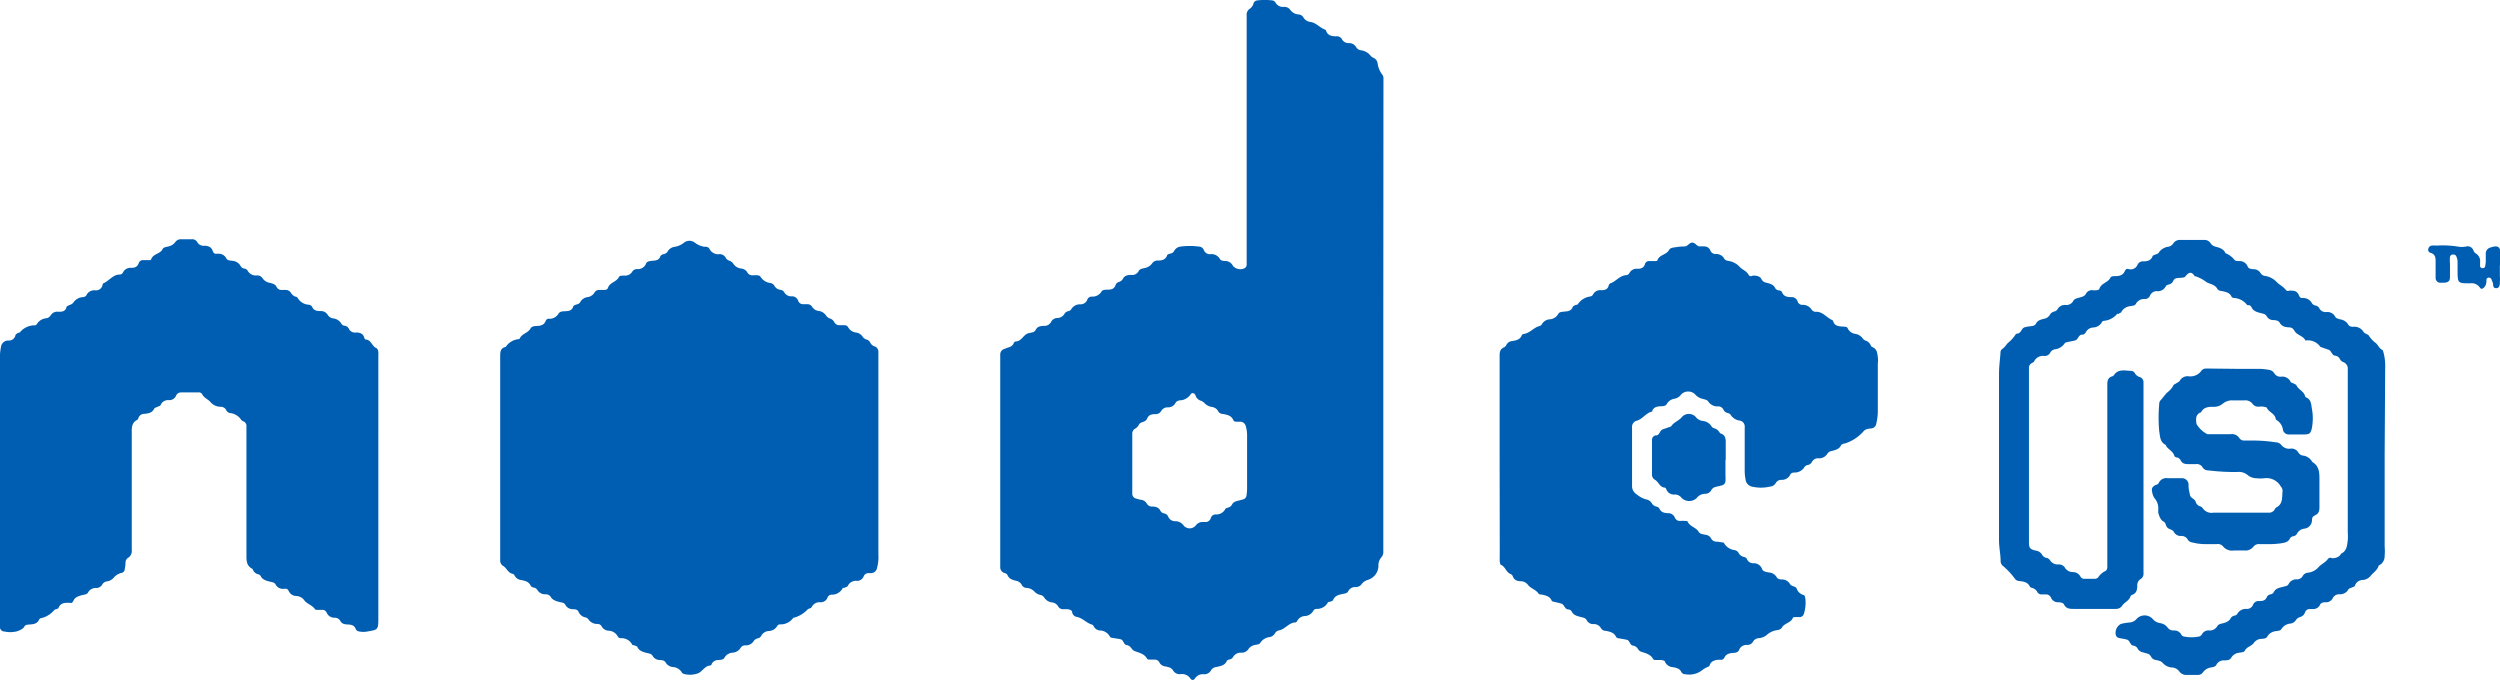
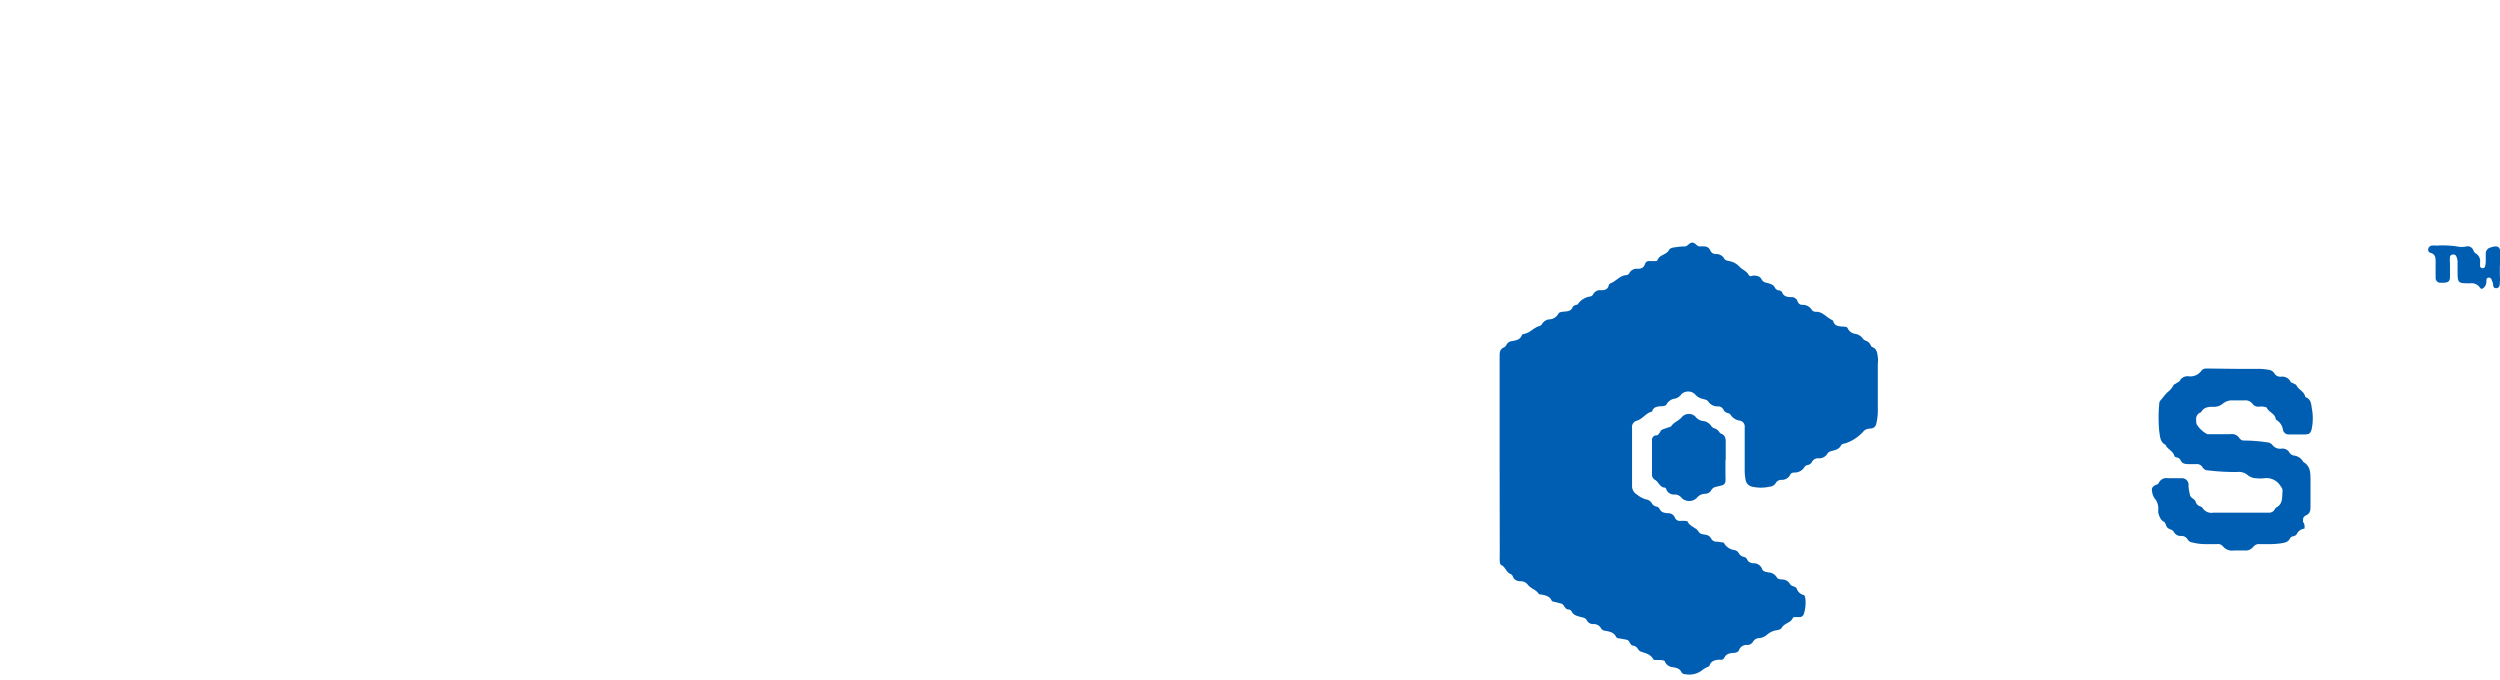
<svg xmlns="http://www.w3.org/2000/svg" viewBox="0 0 184.43 50.2">
  <defs>
    <style>.cls-1{fill:#005eb2;}</style>
  </defs>
  <g id="Layer_2" data-name="Layer 2">
    <g id="Layer_1-2" data-name="Layer 1">
-       <path class="cls-1" d="M102.05,23.31v16.8c0,.2,0,.4,0,.6a.58.58,0,0,1-.14.4.9.9,0,0,0-.22.67,1.11,1.11,0,0,1-.78,1,.87.87,0,0,0-.48.34.53.53,0,0,1-.43.19.56.56,0,0,0-.54.31c-.07.14-.22.16-.36.19-.3.06-.6.11-.75.44,0,.06-.12.1-.19.13s-.18,0-.22.1a.91.91,0,0,1-.81.44.26.26,0,0,0-.25.15.76.76,0,0,1-.65.38.66.66,0,0,0-.53.35.22.22,0,0,1-.13.12c-.49,0-.77.52-1.24.59a.44.44,0,0,0-.28.22.57.57,0,0,1-.39.27.94.94,0,0,0-.69.43c-.06.11-.21.11-.33.14a.76.76,0,0,0-.55.33.59.59,0,0,1-.52.25.65.65,0,0,0-.61.33.4.4,0,0,1-.24.17c-.07,0-.18.05-.21.1-.16.36-.49.39-.8.46a.51.51,0,0,0-.36.22.56.56,0,0,1-.54.31.7.7,0,0,0-.67.33.18.18,0,0,1-.31,0,.76.76,0,0,0-.73-.34.56.56,0,0,1-.56-.27c-.13-.22-.36-.25-.58-.3a.55.55,0,0,1-.43-.29.37.37,0,0,0-.34-.21l-.36,0c-.08,0-.19,0-.22-.09-.21-.35-.57-.41-.91-.54a.57.57,0,0,1-.22-.19.57.57,0,0,0-.34-.25c-.25,0-.24-.38-.47-.43s-.44-.07-.66-.11a.21.21,0,0,1-.14-.1.85.85,0,0,0-.75-.44.56.56,0,0,1-.43-.3.3.3,0,0,0-.12-.13c-.42-.11-.7-.49-1.13-.57a.41.41,0,0,1-.34-.31c0-.19-.19-.24-.37-.26l-.3,0a.4.4,0,0,1-.36-.19.59.59,0,0,0-.48-.31.79.79,0,0,1-.55-.35.42.42,0,0,0-.29-.2.83.83,0,0,1-.42-.23.88.88,0,0,0-.59-.29.39.39,0,0,1-.35-.2.6.6,0,0,0-.47-.33c-.24-.07-.47-.13-.58-.39a.34.34,0,0,0-.24-.18.44.44,0,0,1-.31-.46c0-.19,0-.37,0-.55V26.81c0-.23,0-.45,0-.67a.42.42,0,0,1,.31-.4l.29-.11a.58.58,0,0,0,.38-.27c0-.07.1-.17.16-.17.45,0,.58-.56,1-.62l.23-.05a.36.36,0,0,0,.24-.17c.12-.27.36-.3.61-.31a.55.55,0,0,0,.54-.31.52.52,0,0,1,.45-.27.62.62,0,0,0,.54-.33.43.43,0,0,1,.24-.17c.09,0,.21-.07.25-.15a.74.74,0,0,1,.66-.36.52.52,0,0,0,.52-.34.35.35,0,0,1,.33-.23.76.76,0,0,0,.71-.36c.08-.14.24-.14.38-.15.29,0,.57,0,.68-.38a.39.39,0,0,1,.23-.19.51.51,0,0,0,.29-.21c.12-.27.36-.3.6-.31A.54.54,0,0,0,84,20c.08-.16.26-.18.41-.22a.88.88,0,0,0,.6-.37.49.49,0,0,1,.43-.19c.27,0,.52-.05.65-.35,0-.1.14-.13.24-.16a.37.37,0,0,0,.29-.2.62.62,0,0,1,.48-.32,5,5,0,0,1,1.33,0,.4.4,0,0,1,.38.26.47.47,0,0,0,.48.3.72.72,0,0,1,.71.36c.07.13.24.14.38.14a.65.65,0,0,1,.58.37.73.73,0,0,0,.87.16.33.33,0,0,0,.14-.26c0-.22,0-.44,0-.66V1.15a.53.53,0,0,1,.25-.52.67.67,0,0,0,.26-.4.33.33,0,0,1,.28-.2,4.42,4.42,0,0,1,1.09,0,.31.31,0,0,1,.24.15.63.63,0,0,0,.61.33.53.53,0,0,1,.48.21.83.83,0,0,0,.55.34c.15,0,.33.06.42.22a.69.69,0,0,0,.53.34c.42.06.68.42,1.06.56a.14.14,0,0,1,.09.09c.11.35.4.4.72.41A.43.43,0,0,1,99,2.9a.55.55,0,0,0,.5.28.58.58,0,0,1,.55.31.51.51,0,0,0,.35.22,1.08,1.08,0,0,1,.72.41.45.45,0,0,0,.19.14.52.52,0,0,1,.32.41,1.73,1.73,0,0,0,.34.83.47.47,0,0,1,.09.34c0,.24,0,.48,0,.73ZM92,34.12V32.18a2.45,2.45,0,0,0-.09-.72.44.44,0,0,0-.37-.35l-.3,0c-.1,0-.22,0-.26-.13-.15-.33-.45-.38-.75-.44-.14,0-.29-.06-.36-.2a.62.62,0,0,0-.48-.32.92.92,0,0,1-.53-.28.7.7,0,0,0-.25-.17.59.59,0,0,1-.41-.39c-.07-.2-.28-.24-.37-.08a1,1,0,0,1-.71.43c-.15,0-.33.05-.41.21a.59.59,0,0,1-.55.31.54.54,0,0,0-.5.28.47.47,0,0,1-.35.22c-.25,0-.55,0-.68.32s-.48.21-.61.46a.7.7,0,0,1-.29.3.41.41,0,0,0-.2.36c0,.12,0,.24,0,.36V36c0,.14,0,.28,0,.42a.36.36,0,0,0,.28.36,3.58,3.58,0,0,0,.35.09.55.55,0,0,1,.44.28.44.44,0,0,0,.4.22c.25,0,.49.06.61.32a.39.39,0,0,0,.3.19.41.41,0,0,1,.27.23.54.54,0,0,0,.52.34.75.75,0,0,1,.62.32.58.58,0,0,0,.89,0,.61.61,0,0,1,.45-.26l.24,0a.4.4,0,0,0,.42-.28.37.37,0,0,1,.35-.28.75.75,0,0,0,.71-.37c0-.08.16-.11.26-.15a.38.38,0,0,0,.23-.18c.11-.23.32-.28.55-.33l.29-.08a.34.34,0,0,0,.25-.31A3.87,3.87,0,0,0,92,36C92,35.37,92,34.74,92,34.12Z" />
-       <path class="cls-1" d="M64.8,33.74V40.9a3.11,3.11,0,0,1-.1,1,.45.45,0,0,1-.41.38l-.24,0a.37.37,0,0,0-.33.23.52.52,0,0,1-.52.34.66.66,0,0,0-.65.36c0,.06-.13.09-.2.13s-.18,0-.21.1a.89.89,0,0,1-.81.43.33.33,0,0,0-.28.21.53.53,0,0,1-.52.35.65.65,0,0,0-.65.35c-.05.11-.22.1-.3.18a2.12,2.12,0,0,1-1.06.62,1.13,1.13,0,0,1-1,.48.26.26,0,0,0-.19.13.73.73,0,0,1-.6.36.67.67,0,0,0-.58.37.35.35,0,0,1-.24.17.48.48,0,0,0-.3.19.67.67,0,0,1-.61.33.39.39,0,0,0-.36.18.76.76,0,0,1-.6.36.74.74,0,0,0-.59.36c-.08.17-.27.16-.43.18a.56.56,0,0,0-.51.27c0,.06-.07.13-.11.14-.39,0-.57.43-.9.57a1.74,1.74,0,0,1-1,.06.32.32,0,0,1-.2-.12.81.81,0,0,0-.64-.4.69.69,0,0,1-.55-.33c-.08-.16-.26-.18-.42-.19a.61.61,0,0,1-.55-.31c-.09-.16-.26-.17-.42-.21s-.56-.12-.69-.42c0-.06-.13-.1-.2-.13s-.18,0-.21-.1a.89.89,0,0,0-.81-.44.26.26,0,0,1-.25-.15.79.79,0,0,0-.64-.4.62.62,0,0,1-.54-.33.34.34,0,0,0-.31-.17.77.77,0,0,1-.67-.35.31.31,0,0,0-.2-.13.7.7,0,0,1-.53-.44c-.07-.14-.23-.16-.37-.17a.62.62,0,0,1-.6-.33c-.08-.16-.27-.16-.43-.2s-.51-.12-.65-.39a.44.44,0,0,0-.36-.18.66.66,0,0,1-.62-.32.4.4,0,0,0-.24-.17c-.09,0-.22-.07-.25-.14-.14-.31-.42-.36-.69-.42a.6.6,0,0,1-.49-.32s-.07-.12-.12-.13c-.37-.05-.46-.43-.73-.59a.46.46,0,0,1-.22-.41c0-.18,0-.37,0-.55V26.72c0-.14,0-.28,0-.42,0-.32,0-.62.41-.71a1.29,1.29,0,0,1,.94-.57s.09,0,.1-.07c.17-.34.61-.39.79-.72.09-.16.27-.17.43-.18s.52,0,.66-.32.27-.18.42-.22a.77.77,0,0,0,.54-.35c.1-.19.3-.19.48-.2s.49,0,.61-.31c0-.12.17-.16.29-.2a.35.35,0,0,0,.24-.17.71.71,0,0,1,.53-.36.7.7,0,0,0,.53-.36.39.39,0,0,1,.31-.17l.42,0c.1,0,.22-.05.25-.15.13-.41.62-.43.8-.79.06-.13.25-.11.39-.12a.62.62,0,0,0,.61-.3.42.42,0,0,1,.37-.18.63.63,0,0,0,.63-.38c.07-.2.28-.21.46-.23s.49,0,.6-.32a.33.33,0,0,1,.24-.17.44.44,0,0,0,.3-.19.68.68,0,0,1,.53-.35,1.5,1.5,0,0,0,.66-.29.64.64,0,0,1,.84,0,1.63,1.63,0,0,0,.65.28c.16,0,.35,0,.43.2a.72.72,0,0,0,.72.35.5.5,0,0,1,.45.25.44.44,0,0,0,.27.23.56.56,0,0,1,.29.21.78.78,0,0,0,.59.37.59.59,0,0,1,.45.28.41.41,0,0,0,.4.22,2.2,2.2,0,0,1,.36,0c.08,0,.18.05.21.1a1,1,0,0,0,.74.47.43.43,0,0,1,.29.2.56.56,0,0,0,.44.3.37.37,0,0,1,.29.19.59.59,0,0,0,.56.29.47.47,0,0,1,.46.32.37.37,0,0,0,.37.26l.3,0a.41.41,0,0,1,.36.19.65.65,0,0,0,.49.31.77.77,0,0,1,.55.35.56.56,0,0,0,.29.21.55.55,0,0,1,.31.27.41.41,0,0,0,.4.22l.36,0a.32.32,0,0,1,.26.15.75.75,0,0,0,.58.39.7.7,0,0,1,.49.31.51.51,0,0,0,.29.21.41.41,0,0,1,.27.23.55.55,0,0,0,.31.27.41.41,0,0,1,.29.41c0,.23,0,.45,0,.67Z" />
-       <path class="cls-1" d="M0,36v-9.4a4,4,0,0,1,.07-1,.54.54,0,0,1,.53-.48.49.49,0,0,0,.54-.39c0-.06.11-.12.17-.16s.13,0,.17-.07A1.41,1.41,0,0,1,2.57,24a.19.19,0,0,0,.15-.09.89.89,0,0,1,.69-.43.48.48,0,0,0,.34-.23A.56.56,0,0,1,4.31,23c.24,0,.49,0,.59-.32,0-.1.14-.13.24-.18a.62.62,0,0,0,.25-.15.93.93,0,0,1,.7-.43c.12,0,.25-.05.3-.17a.64.64,0,0,1,.66-.33A.49.49,0,0,0,7.57,21s0-.09.06-.1c.39-.17.64-.56,1.08-.64.14,0,.3,0,.37-.18a.62.62,0,0,1,.61-.32c.26,0,.47-.08.55-.37a.33.33,0,0,1,.29-.2c.14,0,.28,0,.42,0s.19,0,.21-.08c.15-.4.67-.37.84-.74.06-.13.24-.14.38-.18a.84.84,0,0,0,.55-.33.5.5,0,0,1,.42-.21h.79a.42.42,0,0,1,.41.21.53.53,0,0,0,.51.27c.27,0,.52.07.63.37s.24.2.4.22a.62.62,0,0,1,.6.33c.08.17.27.16.43.19a.76.76,0,0,1,.64.4.36.36,0,0,0,.24.17.36.36,0,0,1,.26.14.69.69,0,0,0,.7.37.45.45,0,0,1,.41.21.81.81,0,0,0,.56.34c.19.05.39.1.48.31a.39.39,0,0,0,.35.21c.1,0,.2,0,.3,0a.46.46,0,0,1,.41.22.63.63,0,0,0,.31.27c.08,0,.17.06.2.13a1,1,0,0,0,.81.47.32.32,0,0,1,.24.16c.11.28.36.3.6.31a.58.58,0,0,1,.56.3.55.55,0,0,0,.4.24.8.8,0,0,1,.59.38.3.3,0,0,0,.24.16.39.39,0,0,1,.3.19.5.5,0,0,0,.54.31c.28,0,.52.06.61.38a.2.2,0,0,0,.11.14c.39,0,.46.49.78.63.11.05.14.19.15.31s0,.32,0,.48V45.7c0,.79-.08.76-.83.89a1.38,1.38,0,0,1-.54,0c-.12,0-.25-.07-.3-.19-.11-.29-.34-.32-.59-.33s-.44-.05-.56-.29a.46.46,0,0,0-.41-.21.61.61,0,0,1-.58-.37.34.34,0,0,0-.34-.21l-.36,0c-.06,0-.14,0-.17-.06-.2-.29-.57-.37-.77-.63a.79.79,0,0,0-.55-.33c-.24,0-.47-.09-.6-.35s-.26-.17-.42-.18a.59.59,0,0,1-.55-.31c-.09-.17-.26-.18-.42-.22s-.56-.11-.69-.42a.32.32,0,0,0-.2-.13.54.54,0,0,1-.36-.3.21.21,0,0,0-.06-.1c-.45-.23-.43-.64-.43-1.05V32.16c0-.23,0-.45,0-.67A.39.39,0,0,0,18,31.1a.45.45,0,0,1-.2-.12,1.12,1.12,0,0,0-.85-.51.39.39,0,0,1-.27-.23.44.44,0,0,0-.4-.23,1,1,0,0,1-.78-.38c-.18-.19-.47-.29-.59-.56a.28.28,0,0,0-.27-.12H13.38a.39.39,0,0,0-.39.24.54.54,0,0,1-.53.33.59.59,0,0,0-.6.33c0,.09-.15.12-.24.16s-.22.08-.25.15c-.16.31-.44.34-.72.37a.45.45,0,0,0-.43.28.28.28,0,0,1-.09.16c-.45.22-.41.64-.41,1v8.61a.58.58,0,0,1-.27.57.41.41,0,0,0-.19.35A2.83,2.83,0,0,1,9.2,42a.28.28,0,0,1-.22.26,1.07,1.07,0,0,0-.61.38.83.83,0,0,1-.47.25.46.46,0,0,0-.35.22.51.51,0,0,1-.44.27.64.64,0,0,0-.61.32c-.08.16-.27.16-.42.2s-.52.11-.65.39-.21.17-.36.18c-.31,0-.6,0-.76.38,0,.08-.24.08-.31.16a1.79,1.79,0,0,1-1,.6.18.18,0,0,0-.1.07c-.15.38-.49.37-.81.4-.13,0-.26.05-.31.17s-.36.29-.6.34a2,2,0,0,1-.84,0A.34.34,0,0,1,0,46.17c0-.27,0-.53,0-.79V36Z" />
      <path class="cls-1" d="M110.63,33.75V27c0-.24,0-.49,0-.73s0-.52.34-.65a.4.4,0,0,0,.16-.18.52.52,0,0,1,.44-.28c.28-.05.56-.1.69-.41,0-.05.09-.11.14-.11.46-.06.74-.48,1.18-.59a.3.3,0,0,0,.18-.15.71.71,0,0,1,.54-.34.79.79,0,0,0,.65-.39c.07-.16.26-.16.42-.18s.53,0,.65-.33c0-.07.12-.11.19-.15s.17,0,.21-.1a1.33,1.33,0,0,1,.91-.54.3.3,0,0,0,.19-.14.58.58,0,0,1,.6-.32c.26,0,.49-.05.56-.36a.24.24,0,0,1,.1-.14c.43-.14.69-.57,1.17-.61a.29.29,0,0,0,.25-.15.6.6,0,0,1,.61-.32c.26,0,.47-.08.55-.37a.3.3,0,0,1,.28-.2c.14,0,.29,0,.42,0s.2,0,.22-.08c.15-.4.65-.37.85-.74.09-.17.34-.18.54-.21a4.18,4.18,0,0,1,.61-.05c.24,0,.34-.3.58-.28s.3.27.53.28a2.2,2.2,0,0,1,.36,0,.46.46,0,0,1,.42.29.42.42,0,0,0,.43.27.66.66,0,0,1,.6.34c.08.14.23.15.37.18a1.36,1.36,0,0,1,.77.43c.18.2.47.28.63.54s.26.09.4.1.48,0,.6.31a.51.51,0,0,0,.35.22c.26.07.52.12.64.4a.38.38,0,0,0,.25.16c.1,0,.22.05.26.15.12.3.37.34.64.35a.47.47,0,0,1,.51.33.35.35,0,0,0,.33.24.77.77,0,0,1,.71.37A.36.36,0,0,0,134,23c.47,0,.76.43,1.16.61a.14.14,0,0,1,.08.09c.1.34.38.37.67.39s.34,0,.43.19a.7.7,0,0,0,.53.35.83.83,0,0,1,.55.34.46.46,0,0,0,.24.17.57.57,0,0,1,.34.32.26.26,0,0,0,.11.14c.36.13.38.44.42.74s0,.36,0,.54v3.52a4,4,0,0,1-.11.84.42.42,0,0,1-.41.37,1.45,1.45,0,0,0-.3.05.67.67,0,0,0-.2.12,3.06,3.06,0,0,1-1.42.94c-.1,0-.23.06-.27.13-.14.29-.42.35-.69.42a.48.48,0,0,0-.34.23.7.7,0,0,1-.62.31.5.5,0,0,0-.5.27.44.44,0,0,1-.28.22.36.36,0,0,0-.26.14.85.85,0,0,1-.69.42c-.14,0-.31,0-.38.18a.69.69,0,0,1-.64.36.46.46,0,0,0-.41.22.54.54,0,0,1-.44.28,2.94,2.94,0,0,1-1.32,0,.6.6,0,0,1-.47-.49,3.51,3.51,0,0,1-.07-.72V32c0-.16,0-.32,0-.48a.44.44,0,0,0-.36-.49.93.93,0,0,1-.69-.45.39.39,0,0,0-.2-.11.46.46,0,0,1-.32-.25.42.42,0,0,0-.4-.24.81.81,0,0,1-.72-.36c-.09-.14-.28-.15-.43-.2a1,1,0,0,1-.55-.34.73.73,0,0,0-1,0,.8.8,0,0,1-.48.33.79.79,0,0,0-.59.38c-.08.17-.26.17-.42.18s-.54,0-.66.34a.09.09,0,0,1,0,.05c-.46.09-.69.54-1.12.67a.48.48,0,0,0-.37.54s0,.08,0,.12v4.12a.72.72,0,0,0,.34.66,2,2,0,0,0,.68.37.59.59,0,0,1,.44.29.51.51,0,0,0,.33.24.33.33,0,0,1,.24.17c.12.27.36.3.61.32a.52.52,0,0,1,.52.33.39.39,0,0,0,.39.24,2.23,2.23,0,0,1,.36,0c.08,0,.19,0,.21.09.18.34.61.39.8.72.09.16.31.17.49.21a.53.53,0,0,1,.43.29.43.43,0,0,0,.4.22,2.23,2.23,0,0,1,.36.05c.08,0,.18,0,.21.1a1.05,1.05,0,0,0,.74.47.44.44,0,0,1,.3.19.57.57,0,0,0,.42.32.3.3,0,0,1,.22.19.5.5,0,0,0,.5.27A.65.65,0,0,1,130,42c.09.18.3.19.47.23a.73.73,0,0,1,.6.35c.07.14.23.16.37.17a.67.67,0,0,1,.61.33c.05.11.18.14.29.19a.37.37,0,0,1,.2.13.73.73,0,0,0,.49.49c.12,0,.14.18.16.31a2.78,2.78,0,0,1-.11,1.07.34.34,0,0,1-.25.25l-.36,0c-.08,0-.2,0-.22.09-.16.35-.61.36-.8.69-.07.14-.23.16-.36.19a1.38,1.38,0,0,0-.76.36,1.06,1.06,0,0,1-.61.23.51.51,0,0,0-.39.25.49.49,0,0,1-.46.25.57.57,0,0,0-.57.36c-.08.2-.28.22-.46.23s-.48.05-.61.31-.26.18-.43.19-.56.05-.67.39c0,.1-.14.13-.23.18a1.23,1.23,0,0,0-.31.19,1.56,1.56,0,0,1-1.25.31.33.33,0,0,1-.31-.17c-.12-.26-.36-.3-.6-.35a.69.69,0,0,1-.59-.37c0-.12-.18-.14-.3-.16l-.37,0c-.07,0-.19,0-.22-.08-.2-.36-.56-.42-.9-.54a.47.47,0,0,1-.22-.2.52.52,0,0,0-.34-.24c-.25,0-.25-.38-.47-.43s-.44-.08-.66-.12a.21.21,0,0,1-.14-.1c-.15-.32-.45-.38-.75-.44a.42.42,0,0,1-.36-.19.59.59,0,0,0-.55-.31.52.52,0,0,1-.5-.28c-.1-.19-.29-.2-.47-.25s-.51-.11-.64-.39a.3.3,0,0,0-.25-.16c-.26,0-.29-.34-.49-.42a6.17,6.17,0,0,0-.65-.16.2.2,0,0,1-.09-.07c-.14-.33-.44-.38-.74-.45-.08,0-.19,0-.23-.07-.19-.29-.56-.37-.77-.63a.66.66,0,0,0-.5-.28c-.28,0-.53-.07-.63-.37a.31.31,0,0,0-.17-.17c-.32-.12-.37-.52-.68-.66-.07,0-.1-.17-.11-.27s0-.48,0-.73Z" />
-       <path class="cls-1" d="M175.92,33.68v6.61a4.47,4.47,0,0,1,0,.73.75.75,0,0,1-.36.66.13.13,0,0,0-.09.07c-.09.31-.36.47-.55.69a.86.86,0,0,1-.54.34c-.26,0-.52.1-.64.39,0,.1-.15.13-.24.17s-.22.08-.26.15a.69.69,0,0,1-.66.35.52.52,0,0,0-.49.29.54.54,0,0,1-.49.3c-.19,0-.37,0-.47.23a.54.54,0,0,1-.51.27l-.24,0a.36.36,0,0,0-.33.23.52.52,0,0,1-.37.36.59.59,0,0,0-.29.2A.57.57,0,0,1,169,46a.88.88,0,0,0-.7.41c-.07.13-.25.12-.39.15a.82.82,0,0,0-.64.39c-.08.16-.27.17-.43.18a.7.7,0,0,0-.57.3c-.17.24-.52.28-.67.58-.07.13-.29.11-.45.15a.74.74,0,0,0-.54.35c-.11.21-.34.2-.54.21a.58.58,0,0,0-.55.3c-.08.17-.25.19-.41.22a.88.88,0,0,0-.6.37.43.43,0,0,1-.37.18h-.79a.63.63,0,0,1-.58-.26.73.73,0,0,0-.58-.29,1,1,0,0,1-.63-.32c-.17-.21-.44-.19-.66-.27s-.23-.39-.48-.43l-.35-.1a.57.57,0,0,1-.35-.23.44.44,0,0,0-.32-.26c-.25,0-.26-.37-.48-.44s-.44-.08-.65-.14a.33.33,0,0,1-.17-.16.74.74,0,0,1,.36-.86,3.79,3.79,0,0,1,.66-.11.74.74,0,0,0,.51-.27.81.81,0,0,1,1.17,0,.87.87,0,0,0,.56.32.82.82,0,0,1,.55.33.53.53,0,0,0,.48.21.58.58,0,0,1,.51.27.3.3,0,0,0,.23.18,2.86,2.86,0,0,0,1.09,0,.35.35,0,0,0,.23-.18.53.53,0,0,1,.51-.27.64.64,0,0,0,.61-.31c.09-.16.26-.18.42-.22s.47-.13.58-.39a.46.46,0,0,1,.24-.17c.09,0,.22-.07.25-.15a.72.72,0,0,1,.66-.35.48.48,0,0,0,.49-.3.43.43,0,0,1,.42-.28c.25,0,.49,0,.61-.32a.4.4,0,0,1,.24-.17c.09,0,.22-.08.25-.15.15-.31.43-.34.7-.41s.34-.07.42-.23a.64.64,0,0,1,.61-.32.47.47,0,0,0,.4-.22.49.49,0,0,1,.38-.27,1.22,1.22,0,0,0,.83-.44c.18-.19.46-.31.63-.53s.26-.1.4-.1.49-.06.6-.33a.1.1,0,0,1,0,0c.44-.2.45-.63.5-1a3.37,3.37,0,0,0,0-.55V27.75c0-.16,0-.33,0-.49a.52.52,0,0,0-.31-.54.47.47,0,0,1-.27-.23.45.45,0,0,0-.33-.25c-.26,0-.28-.34-.48-.43l-.63-.22a1.12,1.12,0,0,0-1-.48s-.1,0-.11,0c-.17-.35-.61-.37-.8-.7s-.37-.23-.59-.28a.63.63,0,0,1-.49-.3c-.09-.19-.29-.2-.47-.22a.53.53,0,0,1-.5-.28c-.1-.18-.29-.19-.47-.24s-.51-.12-.64-.4-.28-.11-.35-.21a1.31,1.31,0,0,0-1-.5.24.24,0,0,1-.14-.1c-.14-.31-.43-.34-.7-.41-.12,0-.29-.06-.33-.14-.17-.33-.51-.36-.79-.5a2.73,2.73,0,0,0-.84-.45.1.1,0,0,1-.05,0c-.23-.37-.43-.31-.68,0-.09.13-.3.1-.46.12s-.36,0-.45.24a.49.49,0,0,1-.33.25.33.33,0,0,0-.24.17.64.64,0,0,1-.61.32.53.53,0,0,0-.53.33.4.4,0,0,1-.38.25.69.69,0,0,0-.66.35c-.07.14-.23.14-.37.17a.87.87,0,0,0-.7.42c0,.06-.12.09-.19.14s-.08,0-.11,0a1.43,1.43,0,0,1-1,.53.18.18,0,0,0-.14.1.76.76,0,0,1-.64.39.65.65,0,0,0-.54.34.37.37,0,0,1-.23.19h-.06c-.25,0-.28.36-.49.42s-.44.09-.65.14a.23.23,0,0,0-.15.1,1,1,0,0,1-.71.42.47.47,0,0,0-.33.23.46.46,0,0,1-.45.26.73.73,0,0,0-.75.4c0,.06-.13.09-.19.14a.38.38,0,0,0-.19.35c0,.17,0,.33,0,.49V39.86c0,.54,0,.65.55.77a.62.62,0,0,1,.43.31.46.46,0,0,0,.28.21.41.41,0,0,1,.3.19.67.67,0,0,0,.62.3.53.53,0,0,1,.5.28.66.66,0,0,0,.51.28c.25,0,.48.09.61.34a.32.32,0,0,0,.31.16h.73a.35.35,0,0,0,.27-.11,1.3,1.3,0,0,1,.54-.47.32.32,0,0,0,.13-.26c0-.22,0-.44,0-.67q0-5.82,0-11.64V28.35c0-.27.06-.49.34-.58a.23.23,0,0,0,.15-.1c.33-.48.82-.32,1.27-.31a.34.34,0,0,1,.29.2.59.59,0,0,0,.33.25.4.4,0,0,1,.29.41c0,.17,0,.33,0,.49V41.63c0,.22,0,.44,0,.66a.44.44,0,0,1-.2.42.54.54,0,0,0-.26.51c0,.3-.07.57-.4.67a.18.18,0,0,0-.09.08c-.09.34-.45.45-.62.71a.54.54,0,0,1-.47.24H153c-.29,0-.57,0-.73-.32-.09-.16-.27-.16-.43-.17a.55.55,0,0,1-.53-.33.4.4,0,0,0-.38-.25l-.37,0a.37.37,0,0,1-.25-.15.59.59,0,0,0-.41-.33.27.27,0,0,1-.15-.09c-.17-.36-.49-.38-.82-.42a.41.41,0,0,1-.26-.13,5.46,5.46,0,0,0-.93-1,.46.46,0,0,1-.15-.32c0-.53-.12-1-.12-1.57,0-4.09,0-8.17,0-12.25,0-.53.07-1,.11-1.57a.32.32,0,0,1,.12-.27c.2-.12.3-.33.45-.47a2.34,2.34,0,0,0,.52-.57.2.2,0,0,1,.14-.1c.29,0,.31-.39.54-.46s.44-.07.66-.12a.32.32,0,0,0,.18-.14c.12-.26.36-.31.59-.37a.62.62,0,0,0,.44-.29.49.49,0,0,1,.33-.25.38.38,0,0,0,.24-.17.61.61,0,0,1,.61-.31.57.57,0,0,0,.55-.3c.1-.18.3-.2.47-.25s.36-.09.46-.27a.49.49,0,0,1,.5-.27,1.54,1.54,0,0,0,.3,0c.07,0,.19-.05.2-.11.12-.41.62-.44.8-.8.06-.13.24-.13.38-.13s.52,0,.67-.33.27-.16.43-.17a.54.54,0,0,0,.53-.34.44.44,0,0,1,.44-.25c.27,0,.53-.05.66-.35,0-.09.15-.12.24-.16s.18-.05.21-.11a1,1,0,0,1,.74-.46.58.58,0,0,0,.34-.23.57.57,0,0,1,.52-.27h1.76a.53.53,0,0,1,.47.23.57.57,0,0,0,.32.25c.32.09.64.16.79.5a1.53,1.53,0,0,1,.66.49c.06.08.22.09.34.09a.63.63,0,0,1,.63.39c.06.17.24.19.4.21a.6.6,0,0,1,.56.29.44.44,0,0,0,.36.21,1.49,1.49,0,0,1,.83.45c.18.19.45.31.63.53s.22.09.34.1c.27,0,.52,0,.66.33s.26.17.41.22a.72.72,0,0,1,.54.35.38.38,0,0,0,.29.2.41.41,0,0,1,.28.22.51.51,0,0,0,.51.26.65.65,0,0,1,.65.34c.07.13.23.16.37.2a.81.81,0,0,1,.59.38c.07.14.22.16.36.17a.78.78,0,0,1,.77.37c.07.13.29.16.39.27a2,2,0,0,0,.48.53c.19.12.26.4.49.52.07,0,.1.16.13.26a3.85,3.85,0,0,1,.11,1Z" />
-       <path class="cls-1" d="M164.94,27.21h1.76a4.93,4.93,0,0,1,.66.07.57.57,0,0,1,.41.24.52.52,0,0,0,.5.27.68.68,0,0,1,.71.37c0,.06.13.08.2.12s.21.08.24.16c.15.31.55.43.63.79a.14.14,0,0,0,.08.09c.34.14.37.46.41.76a3.9,3.9,0,0,1,0,1.56c-.09.33-.17.4-.52.41h-1.15a.43.43,0,0,1-.45-.33,1,1,0,0,0-.47-.73.14.14,0,0,1-.07-.1c-.06-.38-.48-.47-.64-.78,0-.07-.17-.09-.27-.11s-.24,0-.36,0a.51.51,0,0,1-.43-.2.66.66,0,0,0-.63-.26h-.79a1.06,1.06,0,0,0-.79.25,1.05,1.05,0,0,1-.74.22c-.36,0-.68.05-.86.42l-.05,0c-.38.19-.32.53-.28.85a2,2,0,0,0,.8.75l.42,0h1.28a.66.66,0,0,1,.67.3.42.42,0,0,0,.38.17c.22,0,.44,0,.66,0a11.08,11.08,0,0,1,1.63.13.53.53,0,0,1,.42.2.72.72,0,0,0,.65.27.59.59,0,0,1,.61.29.46.46,0,0,0,.35.22.89.89,0,0,1,.67.47c.5.28.53.76.53,1.26v2c0,.27,0,.52-.31.67s-.21.29-.25.47A.63.63,0,0,1,170,39a.69.69,0,0,0-.56.4.38.38,0,0,1-.26.16.33.33,0,0,0-.24.15c-.13.29-.4.33-.66.37a5.83,5.83,0,0,1-.72.06c-.28,0-.57,0-.85,0a.52.52,0,0,0-.48.2.73.73,0,0,1-.65.27h-.78a.86.86,0,0,1-.81-.31.48.48,0,0,0-.44-.16c-.3,0-.61,0-.91,0a3.9,3.9,0,0,1-.9-.12.46.46,0,0,1-.35-.22.52.52,0,0,0-.5-.26.56.56,0,0,1-.51-.28c-.1-.21-.35-.19-.49-.34s-.1-.36-.29-.45-.32-.39-.38-.65a1.94,1.94,0,0,1,0-.24,1.12,1.12,0,0,0-.28-.83,1.06,1.06,0,0,1-.17-.45c-.06-.29,0-.37.26-.53.09,0,.2-.07.24-.17a.61.61,0,0,1,.66-.32h1a.48.48,0,0,1,.52.41.35.35,0,0,1,0,.11c0,.24.06.48.11.72s.35.27.42.5a.48.48,0,0,0,.32.33.37.37,0,0,1,.2.14.77.77,0,0,0,.79.33h4.06a.47.47,0,0,0,.46-.24.38.38,0,0,1,.11-.14c.52-.26.42-.77.47-1.22a.48.48,0,0,0-.13-.33,1.21,1.21,0,0,0-1.21-.61,2.43,2.43,0,0,1-.6,0,1,1,0,0,1-.62-.22,1,1,0,0,0-.78-.24,15.71,15.71,0,0,1-2.06-.11c-.21,0-.4-.05-.52-.26a.48.48,0,0,0-.47-.21l-.48,0c-.27,0-.53,0-.67-.32a.4.4,0,0,0-.24-.17c-.07,0-.19-.06-.2-.11-.09-.34-.43-.47-.61-.73,0,0,0-.09-.06-.1-.4-.22-.38-.6-.45-1a11,11,0,0,1,0-2,.39.39,0,0,1,.1-.28c.18-.19.32-.42.51-.59a1.69,1.69,0,0,0,.43-.49c0-.08.15-.12.23-.18s.2-.1.24-.17a.65.65,0,0,1,.66-.34,1,1,0,0,0,.95-.42.39.39,0,0,1,.32-.15l.42,0Z" />
+       <path class="cls-1" d="M164.94,27.21h1.76a4.93,4.93,0,0,1,.66.07.57.57,0,0,1,.41.24.52.52,0,0,0,.5.27.68.68,0,0,1,.71.37c0,.06.13.08.2.12s.21.08.24.16c.15.31.55.43.63.79a.14.14,0,0,0,.08.09c.34.14.37.46.41.76a3.9,3.9,0,0,1,0,1.56c-.09.33-.17.4-.52.41h-1.15a.43.43,0,0,1-.45-.33,1,1,0,0,0-.47-.73.14.14,0,0,1-.07-.1c-.06-.38-.48-.47-.64-.78,0-.07-.17-.09-.27-.11s-.24,0-.36,0a.51.51,0,0,1-.43-.2.66.66,0,0,0-.63-.26h-.79a1.06,1.06,0,0,0-.79.25,1.05,1.05,0,0,1-.74.22c-.36,0-.68.05-.86.42l-.05,0c-.38.19-.32.53-.28.85a2,2,0,0,0,.8.75l.42,0h1.28a.66.66,0,0,1,.67.3.42.42,0,0,0,.38.17a11.08,11.08,0,0,1,1.63.13.53.53,0,0,1,.42.2.72.72,0,0,0,.65.27.59.59,0,0,1,.61.29.46.46,0,0,0,.35.22.89.89,0,0,1,.67.47c.5.28.53.76.53,1.26v2c0,.27,0,.52-.31.67s-.21.29-.25.47A.63.63,0,0,1,170,39a.69.69,0,0,0-.56.4.38.38,0,0,1-.26.16.33.33,0,0,0-.24.15c-.13.29-.4.33-.66.37a5.83,5.83,0,0,1-.72.06c-.28,0-.57,0-.85,0a.52.52,0,0,0-.48.2.73.73,0,0,1-.65.27h-.78a.86.86,0,0,1-.81-.31.48.48,0,0,0-.44-.16c-.3,0-.61,0-.91,0a3.9,3.9,0,0,1-.9-.12.46.46,0,0,1-.35-.22.52.52,0,0,0-.5-.26.56.56,0,0,1-.51-.28c-.1-.21-.35-.19-.49-.34s-.1-.36-.29-.45-.32-.39-.38-.65a1.94,1.94,0,0,1,0-.24,1.12,1.12,0,0,0-.28-.83,1.06,1.06,0,0,1-.17-.45c-.06-.29,0-.37.26-.53.09,0,.2-.07.24-.17a.61.61,0,0,1,.66-.32h1a.48.48,0,0,1,.52.41.35.35,0,0,1,0,.11c0,.24.06.48.11.72s.35.27.42.5a.48.48,0,0,0,.32.33.37.37,0,0,1,.2.14.77.77,0,0,0,.79.33h4.06a.47.47,0,0,0,.46-.24.38.38,0,0,1,.11-.14c.52-.26.42-.77.47-1.22a.48.48,0,0,0-.13-.33,1.21,1.21,0,0,0-1.21-.61,2.43,2.43,0,0,1-.6,0,1,1,0,0,1-.62-.22,1,1,0,0,0-.78-.24,15.71,15.71,0,0,1-2.06-.11c-.21,0-.4-.05-.52-.26a.48.48,0,0,0-.47-.21l-.48,0c-.27,0-.53,0-.67-.32a.4.4,0,0,0-.24-.17c-.07,0-.19-.06-.2-.11-.09-.34-.43-.47-.61-.73,0,0,0-.09-.06-.1-.4-.22-.38-.6-.45-1a11,11,0,0,1,0-2,.39.39,0,0,1,.1-.28c.18-.19.32-.42.51-.59a1.69,1.69,0,0,0,.43-.49c0-.08.15-.12.23-.18s.2-.1.24-.17a.65.65,0,0,1,.66-.34,1,1,0,0,0,.95-.42.39.39,0,0,1,.32-.15l.42,0Z" />
      <path class="cls-1" d="M127.29,33.94c0,.36,0,.73,0,1.09a3.88,3.88,0,0,1,0,.48.34.34,0,0,1-.27.3l-.41.1a.52.52,0,0,0-.35.22.52.52,0,0,1-.49.3.79.79,0,0,0-.61.32.81.81,0,0,1-1.09,0,.63.63,0,0,0-.51-.27.6.6,0,0,1-.63-.37c0-.05-.07-.13-.11-.14-.37,0-.46-.43-.74-.58a.44.44,0,0,1-.21-.41q0-1.24,0-2.49a.35.35,0,0,1,.25-.37l.06,0c.25,0,.26-.36.47-.44l.63-.22c.19-.32.58-.41.81-.71a.69.69,0,0,1,1,0,.8.8,0,0,0,.49.3.86.86,0,0,1,.7.43.3.3,0,0,0,.14.1.72.72,0,0,1,.46.36A.3.3,0,0,0,127,32c.27.12.31.35.31.61v1.33Z" />
      <path class="cls-1" d="M184.42,19.58c0,.27,0,.53,0,.79a1.46,1.46,0,0,1,0,.42c0,.18,0,.48-.28.47s-.18-.27-.25-.43a1.57,1.57,0,0,1-.09-.23.21.21,0,0,0-.19-.12.18.18,0,0,0-.18.14c0,.16,0,.32-.09.47s-.27.32-.39.13a.74.74,0,0,0-.72-.32c-.92,0-.92,0-.93-.91,0-.24,0-.48,0-.72a1.06,1.06,0,0,0-.09-.35.22.22,0,0,0-.24-.14.21.21,0,0,0-.23.17,2.59,2.59,0,0,0,0,.48c0,.34,0,.68,0,1s-.13.41-.46.43h-.24a.35.35,0,0,1-.36-.34c0-.14,0-.28,0-.42s0-.53,0-.79,0-.56-.38-.66a.23.23,0,0,1-.16-.29.3.3,0,0,1,.24-.24,1.47,1.47,0,0,1,.36,0,6.86,6.86,0,0,1,1.57.07,1.72,1.72,0,0,0,.6,0,.45.45,0,0,1,.55.26.48.48,0,0,0,.17.24.65.65,0,0,1,.33.66c0,.1,0,.2,0,.3a.18.18,0,0,0,.18.13.17.17,0,0,0,.19-.12,2.23,2.23,0,0,0,.05-.36c0-.2,0-.4,0-.61a.45.45,0,0,1,.35-.43c.55-.19.74-.06.75.53v.84Z" />
    </g>
  </g>
</svg>